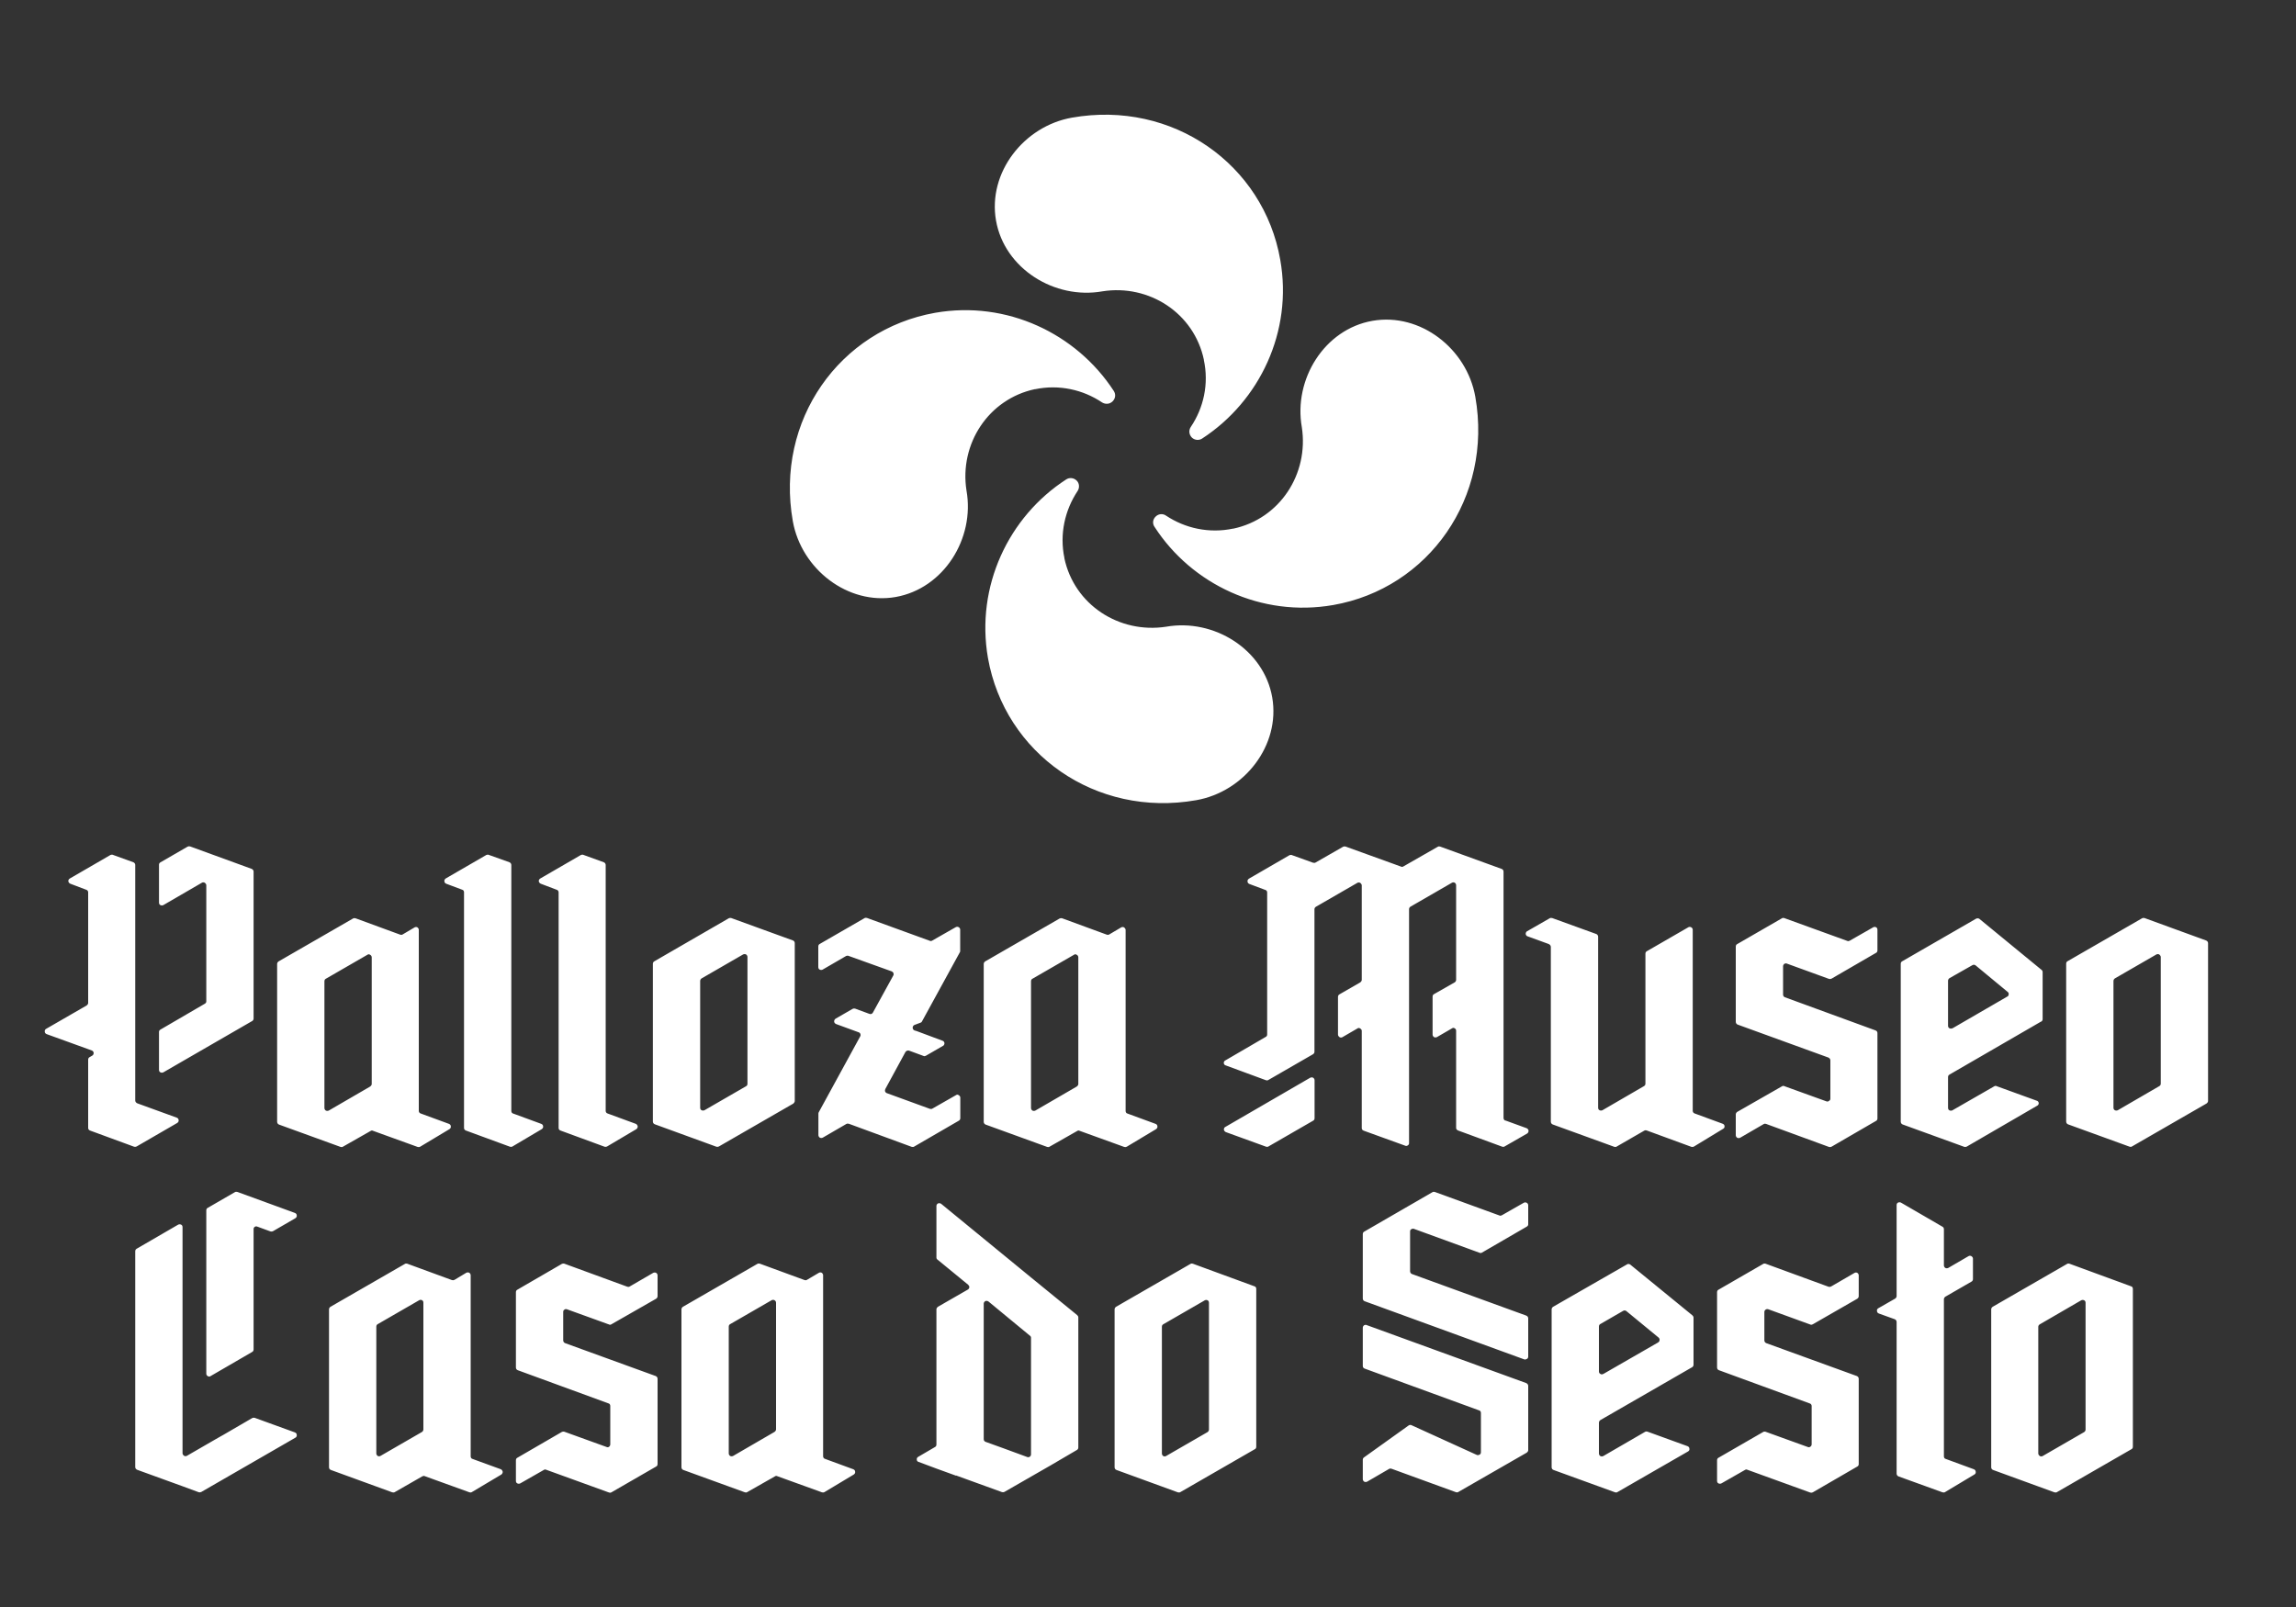
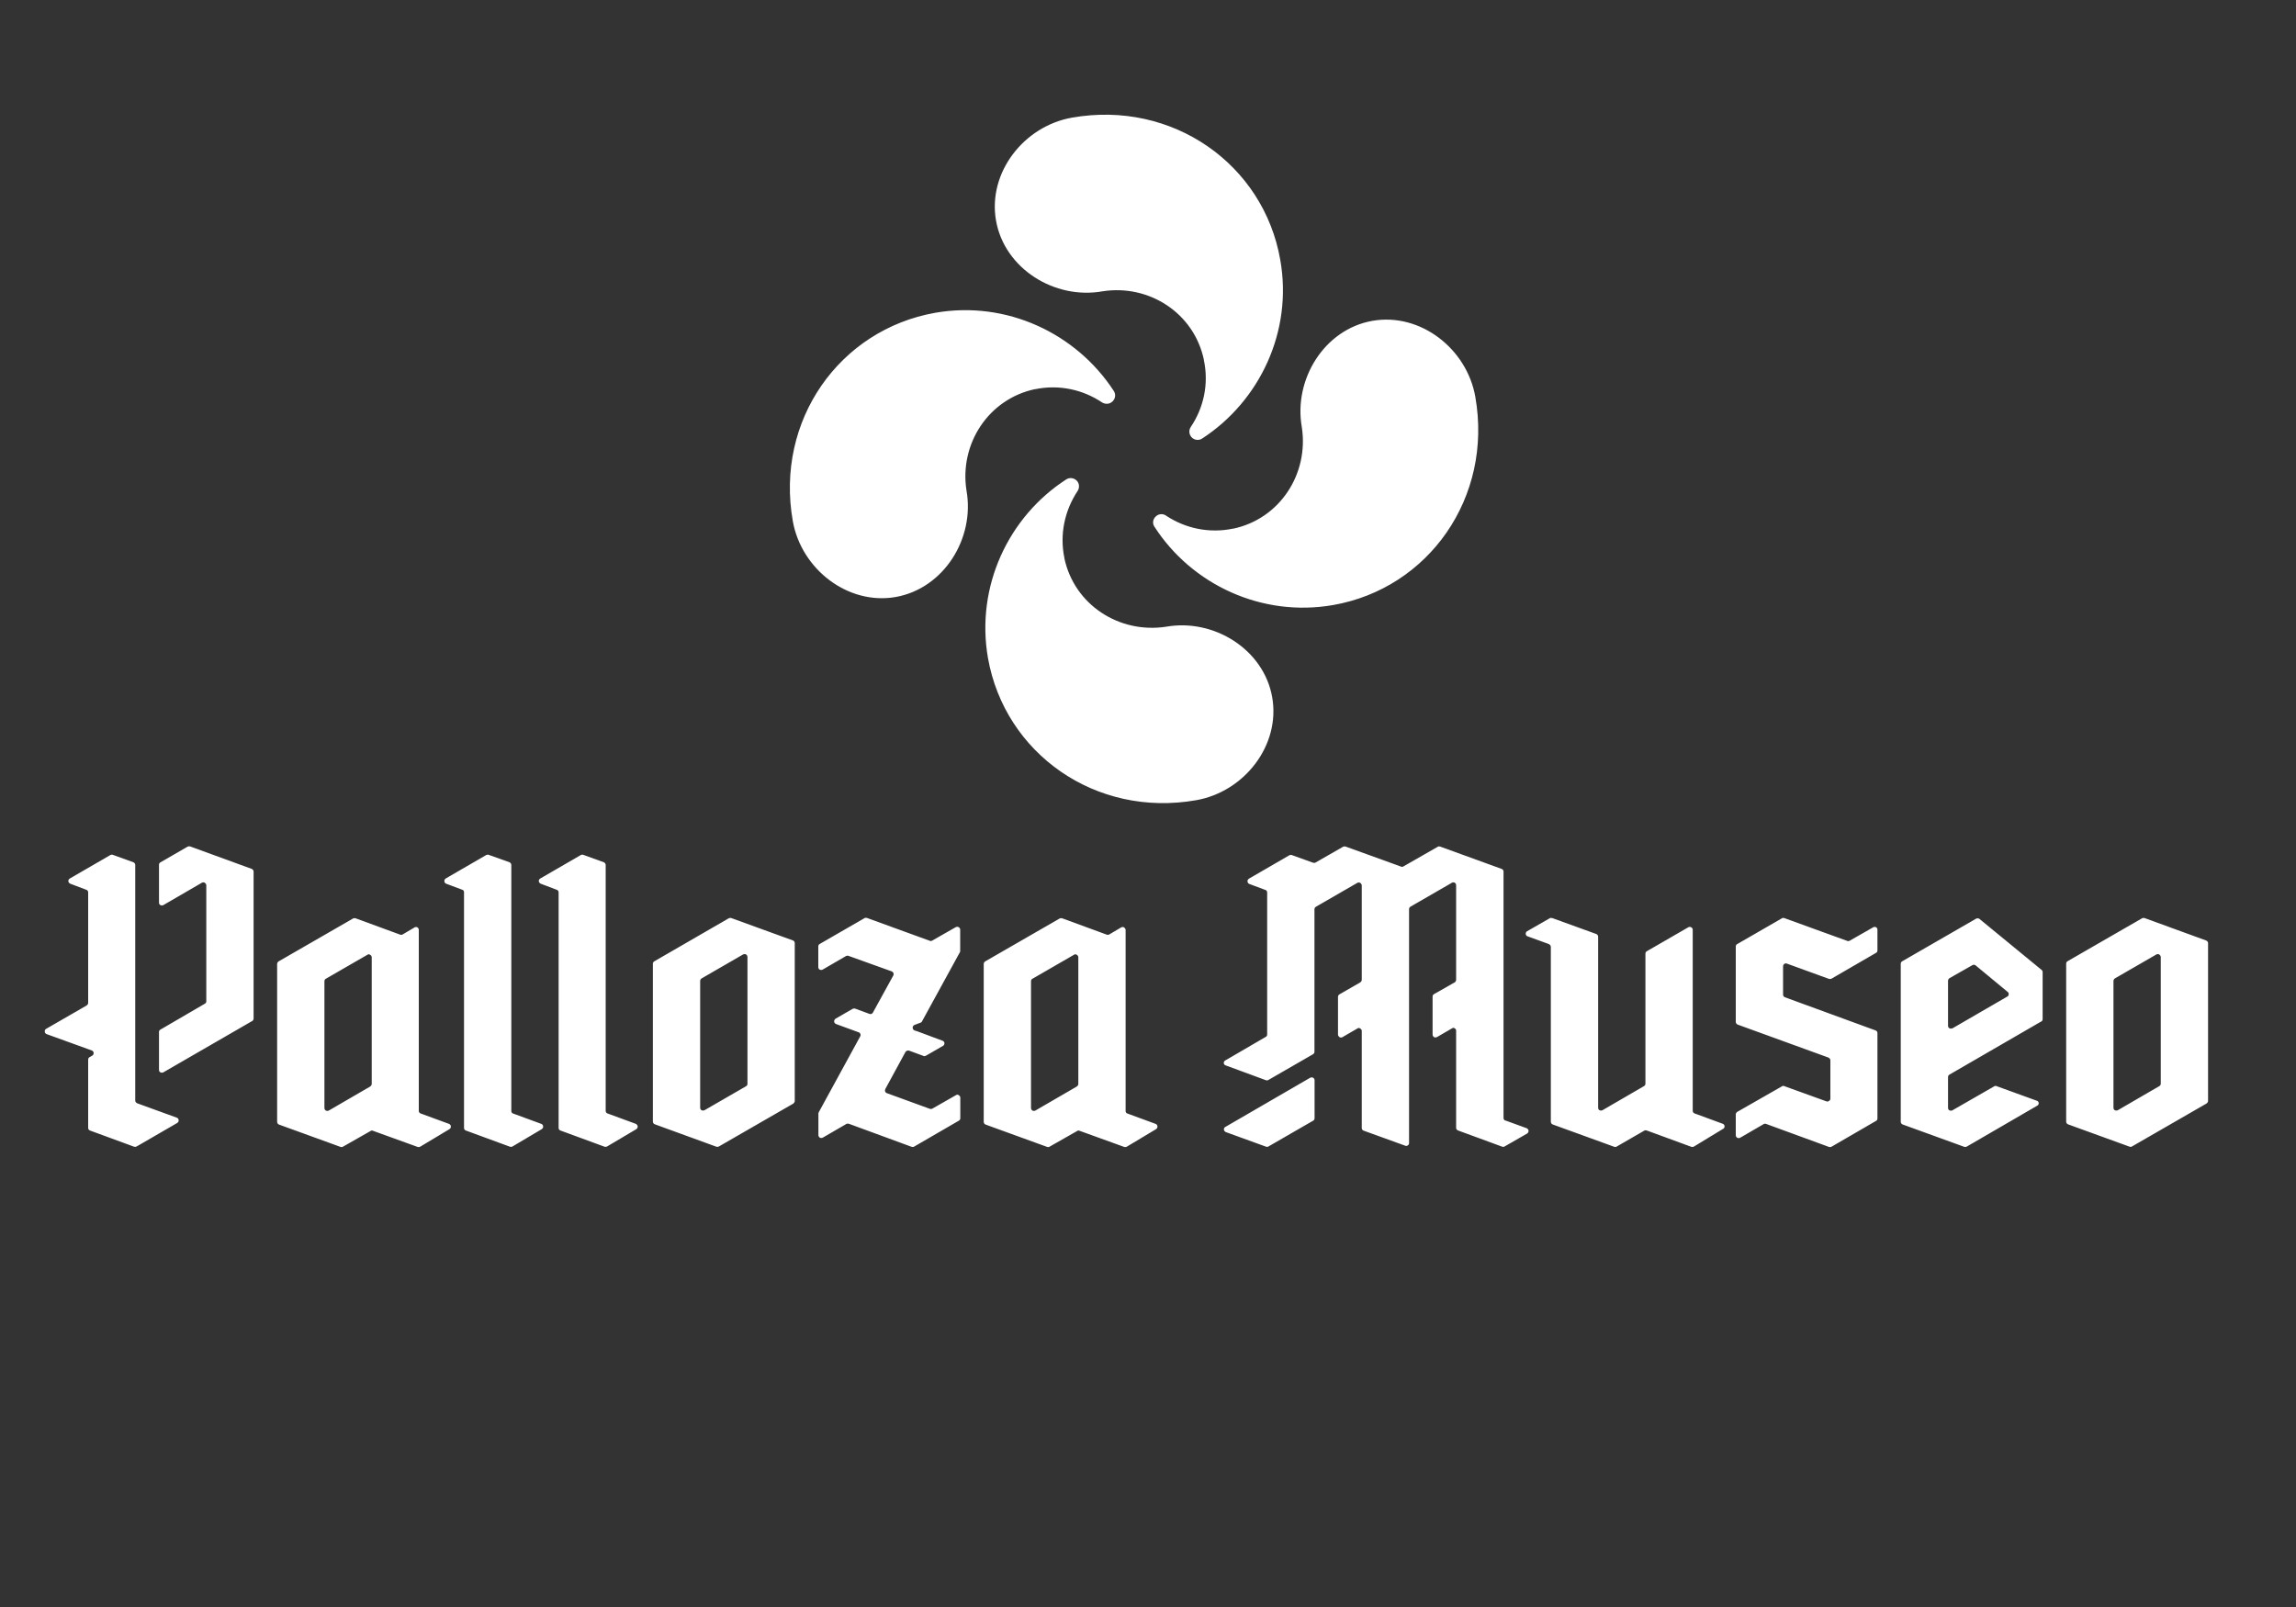
<svg xmlns="http://www.w3.org/2000/svg" id="Capa_1" data-name="Capa 1" viewBox="0 0 2000 1400">
  <rect x="0" y="0" width="2000" height="1400" fill="#333333" stroke="none" />
  <defs>
    <style>      .cls-1 {        fill: #fff;        fill-rule: evenodd;      }      .cls-1, .cls-2 {        stroke-width: 0px;      }      .cls-2 {        fill: none;      }    </style>
  </defs>
  <g id="Capa_1-2" data-name="Capa_1">
    <g id="_1380754752048" data-name=" 1380754752048">
      <rect class="cls-2" width="2000" height="1400" />
      <path class="cls-1" d="M484.8,775.1l-13.7-5.2c-1-.4-1.6-1.2-1.8-2.2,0-1,.4-1.8,1.4-2.4l35.4-20.5c.6-.2,1.4-.4,2.2,0l17.7,6.4c1,.4,1.6,1.4,1.6,2.4v214.3c0,1,.8,2,1.8,2.2l24.5,9c.8.4,1.4,1.2,1.6,2.2,0,1-.4,1.8-1.2,2.4l-25.5,15.1c-.8.4-1.4.4-2.2.2l-38.4-14.1c-1-.4-1.6-1.2-1.6-2.2v-205.4c0-1-.8-2-1.8-2.2ZM651.1,944.1v-110.4c0-.8-.4-1.6-1.2-2.2-.8-.4-1.8-.4-2.6,0l-36.2,20.9c-.8.6-1.2,1.4-1.2,2.2v110.4c0,1,.4,1.8,1.2,2.2s1.8.4,2.6,0l36.2-20.9c.8-.4,1.2-1.2,1.2-2.2ZM692.3,821.7v137.5c0,.8-.6,1.6-1.2,2.2l-64.9,37.4c-.8.4-1.4.4-2.2.2l-53.5-19.5c-1.2-.4-1.8-1.4-1.8-2.4v-137.5c0-1,.6-1.8,1.4-2.2l64.7-37.4c.8-.4,1.4-.4,2.2-.2l53.7,19.5c1,.4,1.6,1.2,1.6,2.4ZM402.6,775.1l-13.9-5.2c-1-.4-1.6-1.2-1.6-2.2-.2-1,.4-1.8,1.2-2.4l35.4-20.5c.8-.2,1.4-.4,2.2,0l17.9,6.4c1,.4,1.6,1.4,1.6,2.4v214.3c0,1,.6,2,1.6,2.2l24.5,9c1,.4,1.6,1.2,1.6,2.2.2,1-.4,1.8-1.2,2.4l-25.5,15.1c-.6.4-1.4.4-2.2.2l-38.4-14.1c-1-.4-1.6-1.2-1.6-2.2v-205.4c0-1-.6-2-1.6-2.2ZM75,775.1l-13.7-5.2c-1-.4-1.6-1.2-1.8-2.2,0-1,.4-1.8,1.4-2.4l35.4-20.5c.6-.2,1.4-.4,2.2,0l17.7,6.4c1,.4,1.6,1.4,1.6,2.4v205.2c0,1,.8,2,1.8,2.4l34.4,12.5c1,.4,1.6,1.2,1.6,2.2.2,1-.4,1.8-1.2,2.4l-35.4,20.5c-.8.4-1.4.4-2.2.2l-38.4-14.1c-1-.4-1.6-1.2-1.6-2.2v-59.5c0-1,.4-1.8,1.2-2.2l2.4-1.4c.8-.4,1.2-1.4,1.2-2.4-.2-1-.8-1.8-1.6-2l-3.2-1.2-36.2-13.1c-1-.4-1.6-1.2-1.6-2.2-.2-1,.4-2,1.2-2.4l35.2-20.3c.8-.6,1.4-1.4,1.4-2.2v-96.5c0-1-.8-2-1.8-2.2ZM219.5,889.6l-77.2,44.6c-.8.4-1.8.4-2.6,0s-1.2-1.2-1.2-2.2v-33c0-.8.4-1.6,1.2-2l38.6-22.5c.8-.4,1.4-1.2,1.4-2v-101.3c0-.8-.6-1.6-1.4-2.2-.8-.4-1.6-.4-2.4,0l-33.6,19.5c-.8.4-1.8.4-2.6,0s-1.2-1.2-1.2-2.2v-33c0-.8.4-1.6,1.2-2l23.7-13.7c.8-.4,1.4-.4,2.2-.2l53.5,19.5c1,.4,1.8,1.2,1.8,2.4v128.2c0,.8-.6,1.6-1.4,2.2ZM737.1,832.8l-20.5,11.9c-.8.4-1.8.4-2.6,0s-1.2-1.2-1.2-2.2h0v-17.9c0-1,.4-1.8,1.2-2.2l39-22.5c.6-.4,1.4-.4,2.2-.2l54.7,19.9c.8.4,1.6.2,2.2-.2l20.5-11.7c.8-.4,1.6-.4,2.4,0s1.4,1.2,1.4,2.2v18.7c0,.6-.2.8-.4,1.2l-32.8,59.9c-.2.6-.6,1-1.2,1.2l-5.4,2c-1,.4-1.6,1.4-1.6,2.4s.6,2,1.6,2.4l2,.6,22.5,8.4c.8.2,1.4,1,1.6,2,0,1-.4,2-1.2,2.4l-14.9,8.6c-.8.4-1.4.6-2.2.2l-12.5-4.6c-1.2-.4-2.6.2-3.2,1.2l-17.5,32.2c-.4.8-.4,1.4-.2,2.2.2.6.8,1.2,1.4,1.4l37.6,13.7c.8.2,1.6.2,2.2-.2l20.5-11.7c.8-.6,1.6-.6,2.4,0,.8.4,1.4,1.2,1.4,2.2h0v17.9c0,1-.6,1.8-1.4,2.2l-38.8,22.5c-.6.4-1.4.4-2.2.2l-54.7-20.1c-.8-.2-1.6-.2-2.2.2l-20.5,11.9c-.8.4-1.8.4-2.6,0-.8-.6-1.2-1.4-1.2-2.2v-18.9c0-.4.2-.8.4-1.2l36-65.9c.4-.6.4-1.4.2-2.2-.4-.6-.8-1.2-1.6-1.4l-19.7-7.2c-.8-.4-1.6-1.2-1.6-2.2s.4-1.8,1.2-2.4l14.9-8.6c.8-.4,1.4-.4,2.2-.2l12.5,4.6c1.2.4,2.4,0,3-1.2l17.7-32.2c.4-.6.4-1.4.2-2-.2-.8-.8-1.2-1.4-1.6l-37.6-13.5c-.8-.4-1.6-.2-2.2,0ZM242.6,837.6l64.9-37.4c.6-.4,1.4-.4,2.2-.2l39,14.3c.6.2,1.4.2,2-.2l10.5-6.2c.8-.4,1.6-.4,2.4,0,.8.6,1.2,1.4,1.2,2.2v157.8c0,1,.8,2,1.8,2.2l24.5,9c1,.4,1.6,1.2,1.6,2.2.2,1-.4,1.8-1.2,2.4l-25.5,15.3c-.8.4-1.6.4-2.2.2l-39-14.1c-.6-.4-1.4-.2-2,.2l-24.1,13.7c-.6.4-1.4.4-2,.2l-53.7-19.5c-1-.4-1.6-1.4-1.6-2.4v-137.5c0-.8.4-1.6,1.2-2.2ZM320,831.8l-36.2,20.9c-.8.4-1.2,1.2-1.2,2.2v110.4c0,.8.4,1.6,1.2,2.2.8.4,1.8.4,2.6,0l36-20.9c.8-.6,1.4-1.4,1.4-2.2v-110.4c0-1-.6-1.8-1.4-2.2-.8-.6-1.6-.6-2.4,0ZM858.1,837.6l64.9-37.4c.8-.4,1.4-.4,2.2-.2l39,14.3c.6.2,1.4.2,2-.2l10.5-6.2c.8-.4,1.6-.4,2.4,0,.8.6,1.4,1.4,1.4,2.2v157.8c0,1,.6,2,1.6,2.2l24.5,9c1,.4,1.6,1.2,1.6,2.2.2,1-.4,1.8-1.2,2.4l-25.5,15.3c-.8.4-1.4.4-2.2.2l-39-14.1c-.6-.4-1.4-.2-2,.2l-24.1,13.7c-.6.4-1.4.4-2,.2l-53.7-19.5c-1-.4-1.6-1.4-1.6-2.4v-137.5c0-.8.4-1.6,1.2-2.2ZM935.5,831.8l-36.2,20.9c-.8.4-1.2,1.2-1.2,2.2v110.4c0,.8.4,1.6,1.2,2.2.8.4,1.8.4,2.6,0l36-20.9c.8-.6,1.4-1.4,1.4-2.2v-110.4c0-1-.6-1.8-1.4-2.2-.8-.6-1.6-.6-2.4,0ZM1777.9,890l-79.8,46.2c-.8.4-1.2,1.2-1.2,2.2v26.7c0,1,.4,1.8,1.2,2.2s1.8.4,2.6,0l36.4-20.9c.6-.4,1.4-.6,2-.2l35,12.7c1,.2,1.6,1,1.8,2,0,1-.4,2-1.4,2.4l-61.3,35.6c-.8.4-1.4.4-2.2.2l-53.7-19.5c-1-.4-1.6-1.4-1.6-2.4v-137.5c0-1,.4-1.8,1.2-2.2l64.5-37.2c1-.4,2-.4,2.8.2l54.1,44.4c.6.4,1,1.2,1,2v41c0,1-.6,1.8-1.4,2.2ZM1700.7,895.9l47.8-27.7c.8-.4,1.2-1,1.2-2,.2-.8-.2-1.6-.8-2l-27.9-23.1c-1-.8-2-.8-3-.2l-19.9,11.3c-.8.6-1.2,1.4-1.2,2.2v39.2c0,1,.4,1.8,1.2,2.2s1.8.4,2.6,0ZM1882.2,944.1v-110.4c0-.8-.6-1.6-1.4-2.2-.6-.4-1.6-.4-2.4,0l-36.2,20.9c-.8.6-1.2,1.4-1.2,2.2v110.4c0,1,.4,1.8,1.2,2.2s1.8.4,2.6,0l36-20.9c.8-.4,1.4-1.2,1.4-2.2ZM1923.4,821.7v137.5c0,.8-.6,1.6-1.4,2.2l-64.9,37.4c-.6.4-1.4.4-2,.2l-53.7-19.5c-1-.4-1.6-1.4-1.6-2.4v-137.5c0-1,.4-1.8,1.2-2.2l64.9-37.4c.8-.4,1.4-.4,2.2-.2l53.5,19.5c1,.4,1.8,1.2,1.8,2.4ZM1145.1,941.1v33c0,1-.4,1.8-1.2,2.2l-39,22.5c-.6.4-1.4.4-2,.2l-35-12.7c-1-.4-1.6-1.2-1.8-2.2,0-1,.4-2,1.4-2.4l73.8-42.8c.8-.4,1.8-.4,2.6,0,.8.6,1.2,1.4,1.2,2.2ZM1611.3,819.5l20.5-11.7c.8-.4,1.6-.4,2.4,0s1.2,1.2,1.2,2.2h0v17.9c0,1-.4,1.8-1.2,2.2l-38.8,22.5c-.8.4-1.4.4-2.2.2l-36.6-13.3c-.8-.4-1.6-.2-2.4.2-.6.6-1,1.2-1,2.2v24.5c0,1.2.6,2,1.6,2.4l79,28.9c1,.4,1.6,1.2,1.6,2.4v74.2c0,1-.4,1.8-1.2,2.2l-38.8,22.5c-.8.4-1.4.4-2.2.2l-54.9-20.1c-.6-.2-1.4-.2-2,.2l-20.5,11.9c-.8.4-1.8.4-2.6,0-.8-.6-1.2-1.4-1.2-2.2v-18.1c0-.8.4-1.6,1.2-2.2l39-22.3c.6-.4,1.4-.6,2-.2l36.8,13.3c.8.2,1.6.2,2.2-.4.8-.4,1.2-1.2,1.2-2v-33.4c0-1-.8-2-1.8-2.4l-79-28.7c-1-.4-1.6-1.4-1.6-2.4v-65.5c0-1,.4-1.8,1.2-2.2l39-22.5c.6-.4,1.4-.4,2-.2l54.9,19.9c.8.4,1.4.2,2.2-.2ZM1349.3,822.5l-18.7-6.8c-.8-.2-1.4-1-1.6-2,0-1,.4-2,1.2-2.4l19.7-11.3c.6-.4,1.4-.4,2.2-.2l38.4,13.9c1,.4,1.6,1.4,1.6,2.4v148.9c0,1,.4,1.8,1.2,2.2s1.8.4,2.6,0l36-20.9c.8-.4,1.4-1.2,1.4-2.2v-113.2c0-1,.4-1.8,1.2-2.2l36.2-20.9c.8-.4,1.6-.4,2.4,0s1.4,1.2,1.4,2.2v157.6c0,1.2.6,2,1.6,2.4l24.5,9c1,.4,1.6,1.2,1.6,2,.2,1-.4,2-1.2,2.4l-25.5,15.5c-.8.4-1.4.4-2.2.2l-39-14.3c-.6-.2-1.4-.2-2,.2l-24.1,13.9c-.6.4-1.4.4-2,.2l-53.7-19.5c-1-.4-1.6-1.4-1.6-2.4v-152.2c0-1-.6-2-1.6-2.4ZM1311.2,976.1l18.7,6.8c.8.4,1.6,1.2,1.6,2.2s-.4,1.8-1.2,2.4l-19.7,11.3c-.6.4-1.4.4-2,.2l-38.4-14.1c-1-.4-1.8-1.2-1.8-2.2v-84.8c0-.8-.4-1.6-1.2-2-.8-.6-1.6-.6-2.4,0l-13.1,7.6c-.8.4-1.8.4-2.6,0-.8-.6-1.2-1.4-1.2-2.2v-33c0-1,.4-1.8,1.2-2.2l18.1-10.3c.8-.6,1.2-1.4,1.2-2.2v-82.4c0-.8-.4-1.6-1.2-2.2-.8-.4-1.6-.4-2.4,0l-36.2,20.9c-.8.6-1.2,1.2-1.2,2.2v203.8c0,.8-.4,1.6-1.2,2-.6.4-1.4.6-2.2.2l-36.2-13.1c-1-.4-1.6-1.2-1.6-2.2v-84.8c0-.8-.6-1.6-1.4-2-.8-.6-1.6-.6-2.4,0l-13.1,7.6c-.8.4-1.6.4-2.4,0-.8-.6-1.4-1.4-1.4-2.2v-33c0-1,.6-1.8,1.4-2.2l17.9-10.3c.8-.6,1.4-1.4,1.4-2.2v-82.4c0-.8-.6-1.6-1.4-2.2-.8-.4-1.6-.4-2.4,0l-36.2,20.9c-.8.6-1.2,1.2-1.2,2.2v124c0,1-.4,1.6-1.2,2.2l-39,22.5c-.6.4-1.4.4-2,.2l-35-12.9c-1-.2-1.6-1-1.8-2,0-1,.4-2,1.4-2.4l35.2-20.5c.8-.4,1.2-1.2,1.2-2v-123.8c0-1-.6-2-1.6-2.2l-13.9-5.2c-1-.4-1.6-1.2-1.6-2.2-.2-1,.4-1.8,1.2-2.4l35.4-20.5c.8-.2,1.4-.4,2.2,0l18.3,6.6c.8.2,1.6.2,2.2-.2l23.9-13.7c.8-.4,1.4-.4,2.2-.2l48.4,17.5c.6.4,1.4.2,2-.2l29.9-17.1c.6-.4,1.4-.4,2-.2l53.7,19.5c1,.4,1.6,1.2,1.6,2.4v214.5c0,1.2.6,2,1.6,2.4Z" />
-       <path class="cls-1" d="M832.8,1285.6l-17.1-6.2h0l-15.5-5.8c-1-.2-1.6-1-1.6-2-.2-1,.4-2,1.2-2.4l14.7-8.6c.8-.4,1.2-1.2,1.2-2.2v-117.8c0-.8.6-1.6,1.4-2.2l25.9-14.9c.8-.4,1.2-1.2,1.4-2,0-.8-.4-1.6-1-2.2l-26.7-21.9c-.6-.4-1-1-1-1.8v-45c0-1,.6-1.8,1.4-2.2,1-.4,2-.2,2.8.4l78.2,64.1h0l40.2,32.8c.6.6,1,1.2,1,2v113.4c0,1-.6,1.8-1.4,2.2l-22.7,13.3-9.4,5.4-30.8,17.7c-.8.4-1.4.4-2.2.2l-40-14.5ZM179.7,1196.6v-142.1c0-1,.4-1.8,1.2-2.2l23.7-13.7c.6-.4,1.4-.4,2.2-.2l50.1,18.3c1,.4,1.6,1.2,1.6,2.2.2,1-.4,1.8-1.2,2.4l-19.5,11.3c-.8.4-1.4.4-2.2.2l-11.5-4.2c-.8-.4-1.6-.2-2.2.2-.8.6-1,1.2-1,2v104.9c0,1-.6,1.8-1.4,2.2l-36,20.9c-.8.6-1.8.6-2.6,0-.8-.4-1.2-1.2-1.2-2.2ZM193.4,1250.7l26.3-15.3c.8-.4,1.4-.4,2.2-.2l35,12.7c1,.4,1.6,1.2,1.6,2.2.2,1-.4,2-1.2,2.4l-22.7,13.1h0l-59.3,34.2c-.8.4-1.4.4-2.2.2l-14.1-5.2-39.4-14.3c-1-.4-1.8-1.2-1.8-2.4v-188.1c0-1,.6-1.8,1.4-2.2l36-20.9c.8-.4,1.8-.4,2.6,0s1.2,1.2,1.2,2.2v197c0,.8.6,1.6,1.4,2.2.8.4,1.6.4,2.4,0l23.7-13.7h0l7-4ZM548.5,1120.8l20.5-11.9c.8-.4,1.8-.4,2.6,0,.8.6,1.2,1.4,1.2,2.2v18.1c0,.8-.4,1.6-1.2,2.2l-39,22.3c-.6.4-1.4.6-2,.2l-36.8-13.3c-.8-.2-1.6-.2-2.2.4-.8.4-1,1.2-1,2v24.7c0,1,.6,2,1.6,2.4l79,28.7c1,.4,1.6,1.4,1.6,2.4v74.2c0,1-.4,1.8-1.2,2.2l-39,22.5c-.6.4-1.4.4-2,.2l-54.9-19.9c-.8-.4-1.4-.2-2,.2l-20.5,11.7c-.8.4-1.8.4-2.6,0s-1.2-1.2-1.2-2.2h0v-17.9c0-1,.4-1.8,1.2-2.2l38.8-22.5c.8-.4,1.4-.4,2.2-.2l36.8,13.3c.6.4,1.6.2,2.2-.2.6-.6,1-1.2,1-2.2v-33.4c0-1-.6-2-1.6-2.2l-79-28.9c-1-.4-1.6-1.2-1.6-2.4v-65.5c0-1,.4-1.8,1.2-2.2l38.8-22.5c.8-.4,1.4-.4,2.2-.2l54.9,20.1c.6.2,1.4.2,2-.2ZM672.2,1132.7l-36.2,20.9c-.8.4-1.2,1.2-1.2,2.2v110.4c0,.8.4,1.6,1.2,2.2.8.4,1.8.4,2.6,0l36-20.9c.8-.6,1.4-1.4,1.4-2.2v-110.4c0-1-.6-1.8-1.4-2.2s-1.6-.4-2.4,0ZM594.8,1138.5l64.9-37.4c.6-.4,1.4-.4,2.2-.2l39,14.3c.6.2,1.4.2,2-.2l10.5-6.2c.8-.4,1.6-.4,2.4,0,.8.6,1.2,1.4,1.2,2.2v157.8c0,1,.8,2,1.8,2.2l24.5,9c1,.4,1.6,1.2,1.6,2.2.2,1-.4,1.8-1.2,2.4l-25.5,15.3c-.8.4-1.6.4-2.2.2l-39-14.1c-.8-.4-1.4-.2-2,.2l-24.1,13.7c-.6.4-1.4.4-2,.2l-53.7-19.5c-1-.4-1.6-1.2-1.6-2.4v-137.5c0-.8.4-1.6,1.2-2.2ZM365.2,1132.7l-36.2,20.9c-.8.4-1.2,1.2-1.2,2.2v110.4c0,.8.4,1.6,1.2,2.2.8.4,1.6.4,2.4,0l36.2-20.9c.8-.6,1.2-1.4,1.2-2.2v-110.4c0-1-.4-1.8-1.2-2.2s-1.6-.4-2.4,0ZM287.8,1138.5l64.9-37.4c.6-.4,1.4-.4,2-.2l39,14.3c.8.2,1.4.2,2.2-.2l10.3-6.2c.8-.4,1.8-.4,2.6,0,.8.6,1.2,1.4,1.2,2.2v157.8c0,1,.6,2,1.6,2.2l24.7,9c.8.4,1.4,1.2,1.6,2.2,0,1-.4,1.8-1.2,2.4l-25.7,15.3c-.6.4-1.4.4-2,.2l-39-14.1c-.8-.4-1.4-.2-2.2.2l-23.9,13.7c-.6.4-1.4.4-2.2.2l-53.5-19.5c-1-.4-1.6-1.2-1.6-2.4v-137.5c0-.8.4-1.6,1.2-2.2ZM1187.1,1190.2v-33.4c0-1,.4-1.6,1-2.2.8-.4,1.6-.6,2.4-.2l138.9,50.5c1,.4,1.8,1.4,1.8,2.4v56.1c0,.8-.6,1.6-1.4,2.2l-59.5,34.2c-.6.4-1.2.4-2,.2l-56.3-20.5c-.6-.2-1.4-.2-2,.2l-19.1,11.1c-.8.4-1.8.4-2.6,0-.8-.6-1.2-1.4-1.2-2.2v-16.9c0-.8.4-1.6,1-2l39-27.9c.6-.4,1.6-.6,2.4-.2l56.9,25.9c.8.4,1.6.2,2.4-.2s1.2-1.2,1.2-2.2v-34.2c0-1-.6-2-1.6-2.2l-99.7-36.4c-1-.4-1.6-1.2-1.6-2.2ZM1187.1,1131.1v-55.9c0-1,.4-1.8,1.2-2.2l59.5-34.4c.6-.4,1.4-.4,2-.2l56.3,20.5c.8.4,1.4.2,2.2-.2l19.1-10.9c.8-.4,1.6-.4,2.4,0s1.4,1.2,1.4,2.2v16.7c0,.8-.6,1.6-1.4,2l-38.8,22.5c-.6.4-1.4.6-2.2.2l-57.3-20.9c-.8-.2-1.6,0-2.2.4-.8.4-1,1.2-1,2v34.6c0,1,.6,2,1.6,2.4l99.5,36.2c1,.4,1.8,1.2,1.8,2.4v33.4c0,.8-.4,1.6-1.2,2-.6.4-1.4.6-2.2.4l-139.1-50.7c-1-.4-1.6-1.2-1.6-2.4ZM1595,1120.8l20.5-11.9c.8-.4,1.6-.4,2.4,0,.8.6,1.2,1.4,1.2,2.2v18.1c0,.8-.4,1.6-1.2,2.2l-38.8,22.3c-.8.4-1.4.6-2.2.2l-36.6-13.3c-.8-.2-1.6-.2-2.4.4-.6.4-1,1.2-1,2v24.7c0,1,.6,2,1.6,2.4l79,28.7c1,.4,1.6,1.4,1.6,2.4v74.2c0,1-.4,1.8-1.2,2.2l-38.8,22.5c-.8.4-1.4.4-2.2.2l-54.9-19.9c-.6-.4-1.4-.2-2,.2l-20.5,11.7c-.8.4-1.8.4-2.6,0s-1.2-1.2-1.2-2.2v-17.9c0-1,.4-1.8,1.2-2.2l39-22.5c.6-.4,1.4-.4,2-.2l36.8,13.3c.8.4,1.6.2,2.2-.2.8-.6,1.2-1.2,1.2-2.2v-33.4c0-1-.8-2-1.8-2.2l-79-28.9c-1-.4-1.6-1.2-1.6-2.4v-65.5c0-1,.4-1.8,1.2-2.2l39-22.5c.6-.4,1.4-.4,2-.2l54.9,20.1c.8.2,1.4.2,2.2-.2ZM1857.9,1122.8v137.5c0,1-.4,1.8-1.2,2.2l-64.9,37.4c-.6.4-1.4.4-2.2.2l-53.5-19.5c-1-.4-1.6-1.2-1.6-2.4v-137.5c0-.8.4-1.6,1.2-2.2l64.9-37.4c.6-.4,1.4-.4,2-.2l53.7,19.7c1,.2,1.6,1.2,1.6,2.2ZM1816.7,1245.4v-110.4c0-1-.4-1.8-1.2-2.2s-1.8-.4-2.6,0l-36,20.9c-.8.4-1.4,1.2-1.4,2.2v110.4c0,.8.6,1.6,1.4,2.2.8.4,1.6.4,2.4,0l36.2-20.9c.8-.6,1.2-1.4,1.2-2.2ZM1396.6,1197l47.8-27.5c.8-.6,1.2-1.2,1.2-2,.2-.8-.2-1.6-.8-2.2l-28.1-23.1c-.8-.6-1.8-.8-2.8-.2l-19.9,11.5c-.8.4-1.2,1.2-1.2,2.2v39.2c0,.8.4,1.6,1.2,2,.8.6,1.8.6,2.6,0ZM1473.8,1191.2l-79.8,46c-.8.6-1.2,1.4-1.2,2.2v26.9c0,.8.4,1.6,1.2,2.2.8.4,1.8.4,2.6,0l36.4-21.1c.6-.4,1.4-.4,2-.2l35,12.7c1,.4,1.6,1.2,1.6,2.2.2,1-.2,1.8-1.2,2.4l-61.5,35.4c-.6.4-1.4.4-2,.2l-53.7-19.5c-1-.4-1.6-1.2-1.6-2.4v-137.5c0-.8.4-1.6,1.2-2.2l64.5-37c.8-.6,2-.4,2.8.2l54.1,44.2c.6.6,1,1.2,1,2v41.2c0,.8-.6,1.6-1.4,2.2ZM1718.6,1096.5v17.9c0,1-.6,1.8-1.4,2.2l-22.7,13.1c-.8.6-1.2,1.4-1.2,2.2v136.9c0,1,.6,2,1.6,2.2l24.5,9c1,.4,1.6,1.2,1.6,2.2.2,1-.2,1.8-1.2,2.4l-25.5,15.3c-.6.4-1.4.4-2.2.2l-38.4-13.9c-1-.4-1.6-1.4-1.6-2.4v-132.1c0-1-.6-2-1.6-2.4l-13.9-5c-1-.4-1.6-1.2-1.6-2.2-.2-1,.2-1.8,1.2-2.4l14.7-8.4c.8-.6,1.2-1.4,1.2-2.2v-79.2c0-1,.4-1.8,1.2-2.2s1.8-.4,2.6,0l36,20.9c.8.4,1.4,1.2,1.4,2.2v31.6c0,.8.4,1.6,1.2,2.2.8.4,1.8.4,2.6,0l17.7-10.3c.8-.4,1.6-.4,2.4,0,.8.6,1.4,1.2,1.4,2.2ZM1094.3,1122.8v137.5c0,1-.4,1.8-1.2,2.2l-64.9,37.4c-.6.4-1.4.4-2.2.2l-53.5-19.5c-1-.4-1.6-1.2-1.6-2.4v-137.5c0-.8.4-1.6,1.2-2.2l64.9-37.4c.6-.4,1.4-.4,2-.2l53.7,19.7c1,.2,1.6,1.2,1.6,2.2ZM1053.1,1245.4v-110.4c0-1-.4-1.8-1.2-2.2s-1.6-.4-2.4,0l-36.2,20.9c-.8.4-1.2,1.2-1.2,2.2v110.4c0,.8.4,1.6,1.2,2.2.8.4,1.6.4,2.4,0l36.2-20.9c.8-.6,1.2-1.4,1.2-2.2ZM858.5,1256.1l15.5,5.6,20.7,7.6c.8.4,1.6.2,2.4-.2.6-.6,1-1.2,1-2v-101.7c0-.8-.4-1.4-1-1.8l-36-29.7c-.8-.6-1.8-.8-2.8-.4-.8.4-1.4,1.4-1.4,2.2v118c0,1.2.6,2,1.6,2.4Z" />
-       <path class="cls-1" d="M1074.2,460.5c-20.9,4.4-41.8-.2-58.5-11.3-2.8-2-6.6-1.6-9,.8-2.6,2.4-3,6.2-1,9,32.4,50.1,93.1,79,155.6,68.1,83-14.5,139.3-93.7,123.8-181.5-7.4-41.8-47.8-73.4-89.6-66.1s-68.9,50.9-61.5,92.7c6.2,40.6-19.1,79.8-59.9,88.4ZM1048.6,313.4c4.6,21.1-.2,42-11.3,58.5-2,3-1.6,6.6.8,9.2,2.4,2.4,6.2,2.8,9,1,50.1-32.6,79.2-93.3,68.1-155.8-14.5-83-93.7-139.3-181.5-123.8-41.8,7.4-73.4,47.8-66.1,89.6s50.9,69.1,92.7,61.7c40.6-6.4,79.8,18.9,88.4,59.7ZM901.5,339.1c21.1-4.4,42,.4,58.5,11.5,3,1.8,6.6,1.6,9.2-1s2.8-6.2,1-9c-32.6-50.1-93.3-79-155.6-68.1-83.2,14.7-139.5,93.7-124,181.5,7.4,41.8,48,73.4,89.6,66.1,41.8-7.4,69.1-50.9,61.7-92.7-6.4-40.6,19.1-79.8,59.7-88.4ZM927.2,486.2c-4.4-20.9.4-41.8,11.5-58.5,1.8-2.8,1.6-6.6-.8-9s-6.2-3-9.2-1c-50.1,32.4-79,93.1-68.1,155.6,14.7,83,93.7,139.3,181.5,123.8,41.8-7.4,73.4-47.8,66.1-89.6s-50.9-68.9-92.5-61.5c-40.8,6.2-80-19.1-88.6-59.9Z" />
+       <path class="cls-1" d="M1074.2,460.5c-20.9,4.4-41.8-.2-58.5-11.3-2.8-2-6.6-1.6-9,.8-2.6,2.4-3,6.2-1,9,32.4,50.1,93.1,79,155.6,68.1,83-14.5,139.3-93.7,123.8-181.5-7.4-41.8-47.8-73.4-89.6-66.1s-68.9,50.9-61.5,92.7c6.2,40.6-19.1,79.8-59.9,88.4ZM1048.6,313.4c4.6,21.1-.2,42-11.3,58.5-2,3-1.6,6.6.8,9.2,2.4,2.4,6.2,2.8,9,1,50.1-32.6,79.2-93.3,68.1-155.8-14.5-83-93.7-139.3-181.5-123.8-41.8,7.4-73.4,47.8-66.1,89.6s50.9,69.1,92.7,61.7c40.6-6.4,79.8,18.9,88.4,59.7M901.5,339.1c21.1-4.4,42,.4,58.5,11.5,3,1.8,6.6,1.6,9.2-1s2.8-6.2,1-9c-32.6-50.1-93.3-79-155.6-68.1-83.2,14.7-139.5,93.7-124,181.5,7.4,41.8,48,73.4,89.6,66.1,41.8-7.4,69.1-50.9,61.7-92.7-6.4-40.6,19.1-79.8,59.7-88.4ZM927.2,486.2c-4.4-20.9.4-41.8,11.5-58.5,1.8-2.8,1.6-6.6-.8-9s-6.2-3-9.2-1c-50.1,32.4-79,93.1-68.1,155.6,14.7,83,93.7,139.3,181.5,123.8,41.8-7.4,73.4-47.8,66.1-89.6s-50.9-68.9-92.5-61.5c-40.8,6.2-80-19.1-88.6-59.9Z" />
    </g>
  </g>
</svg>